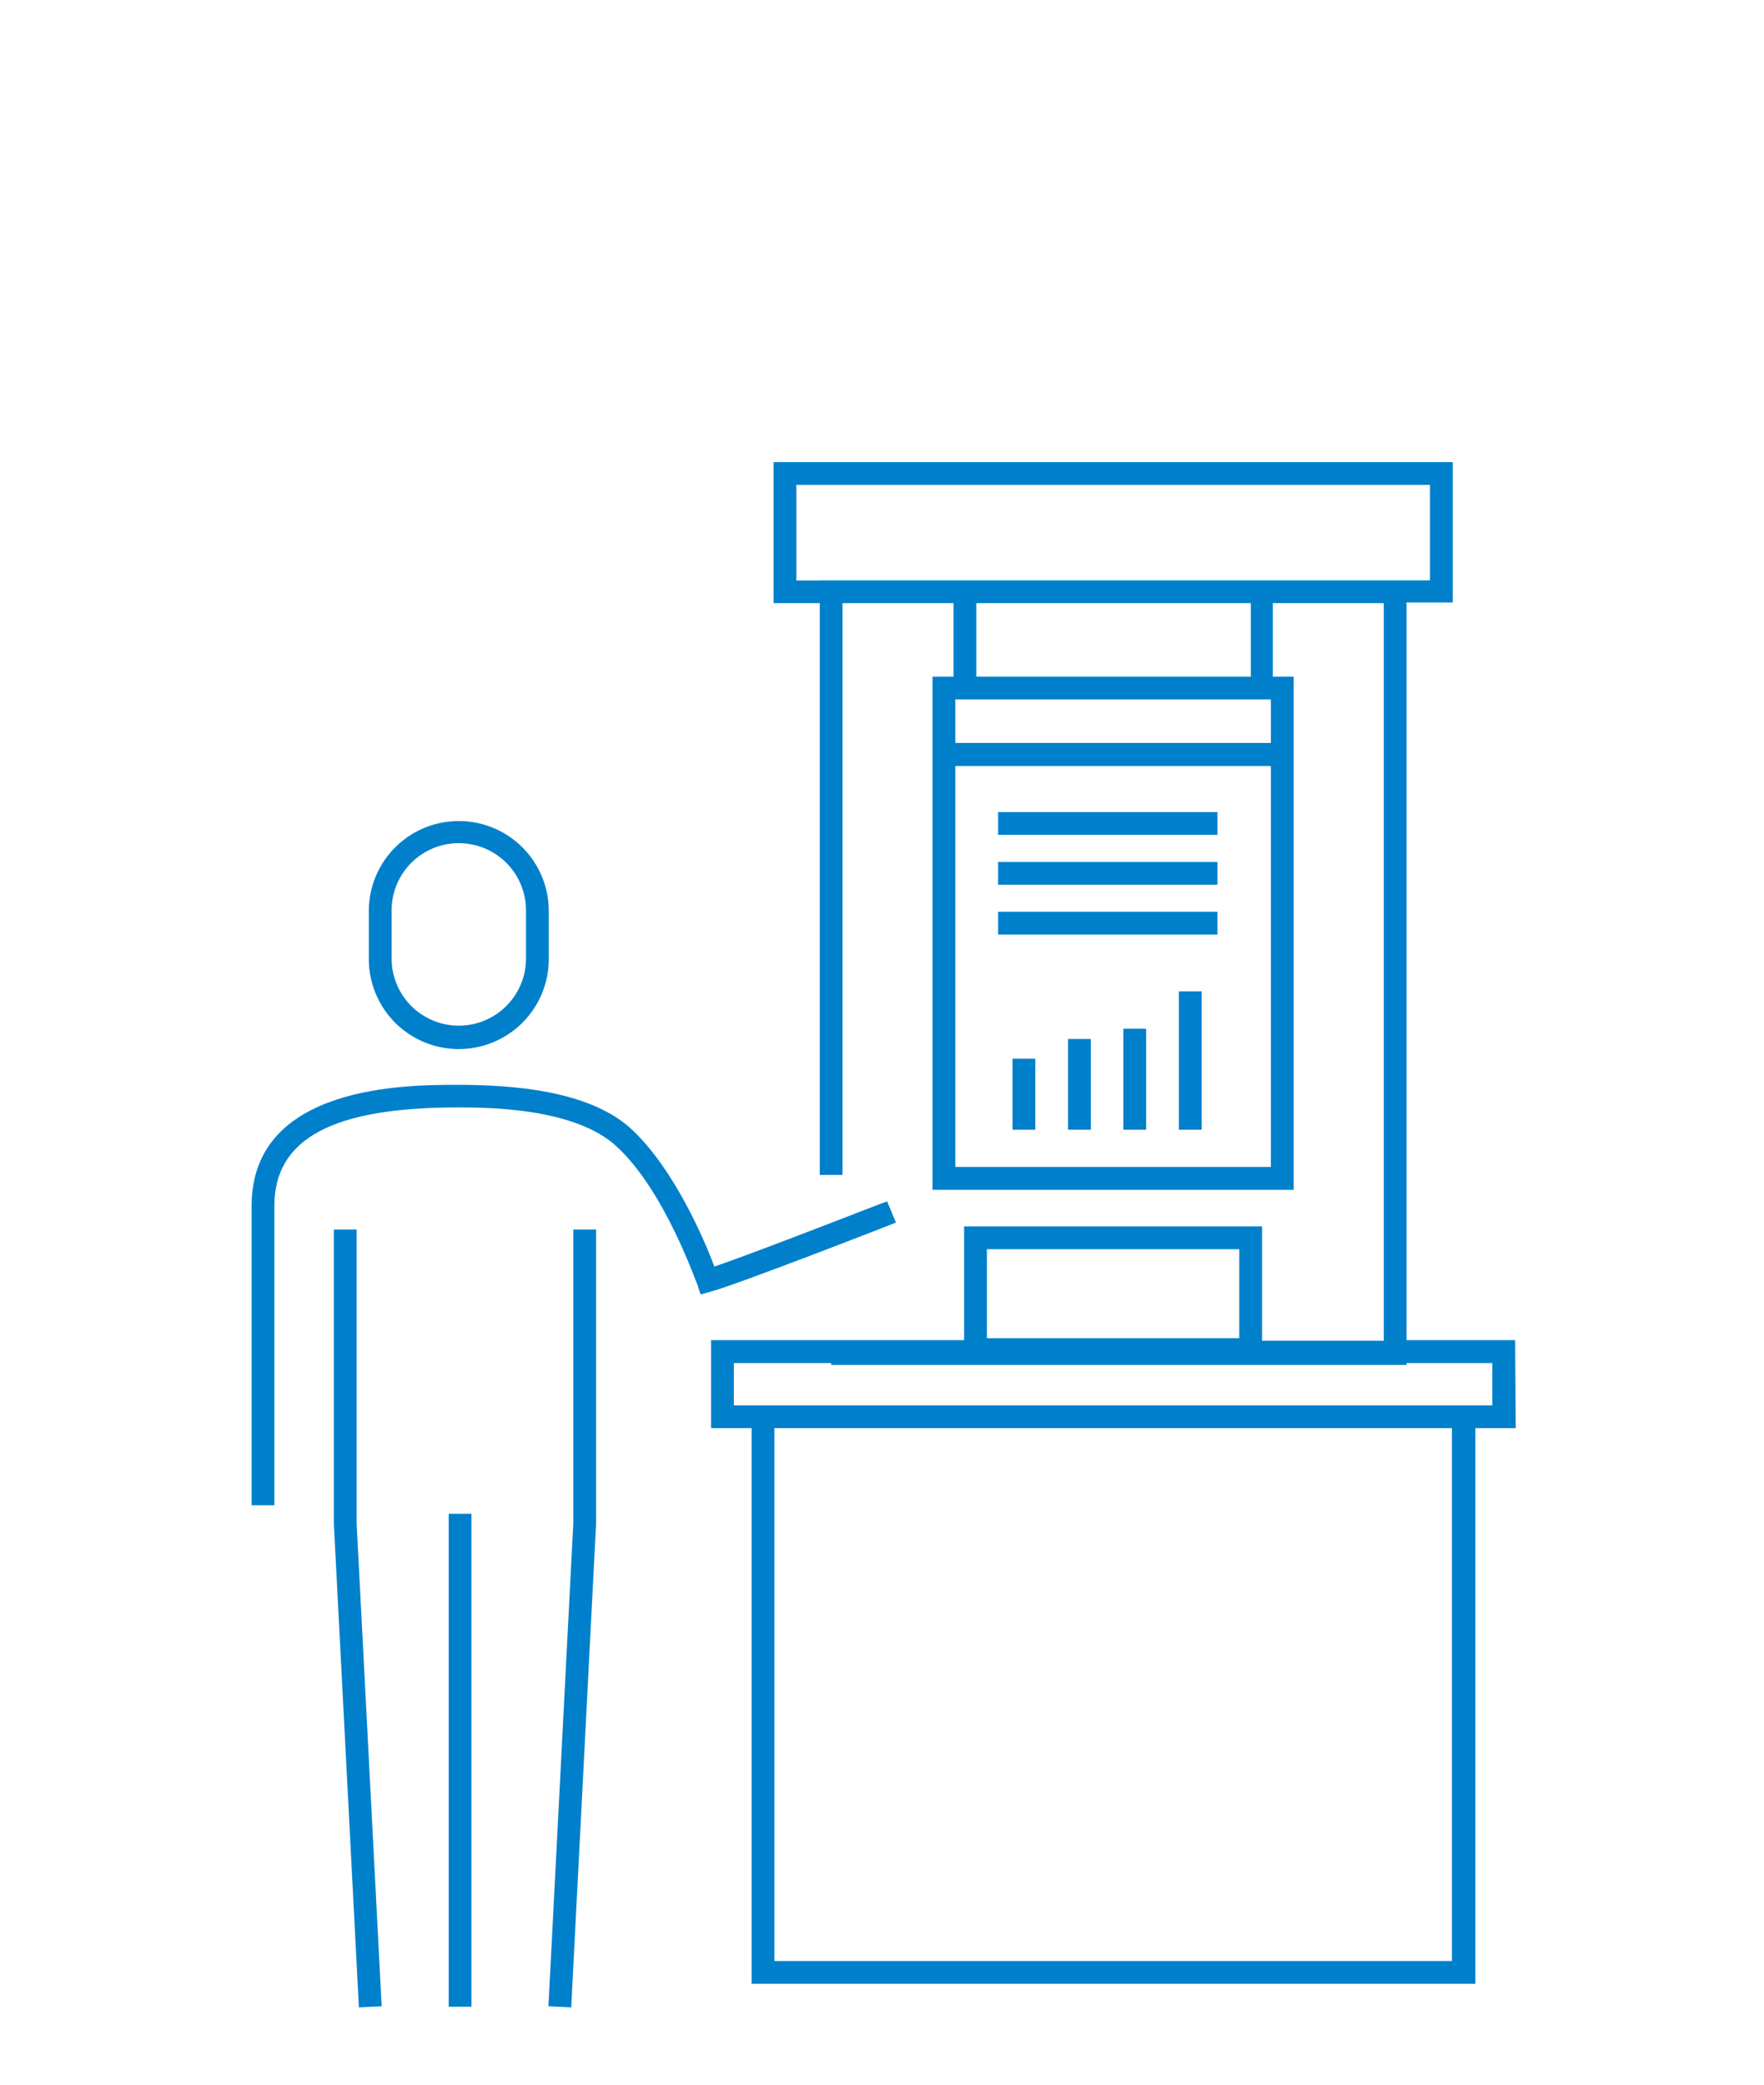
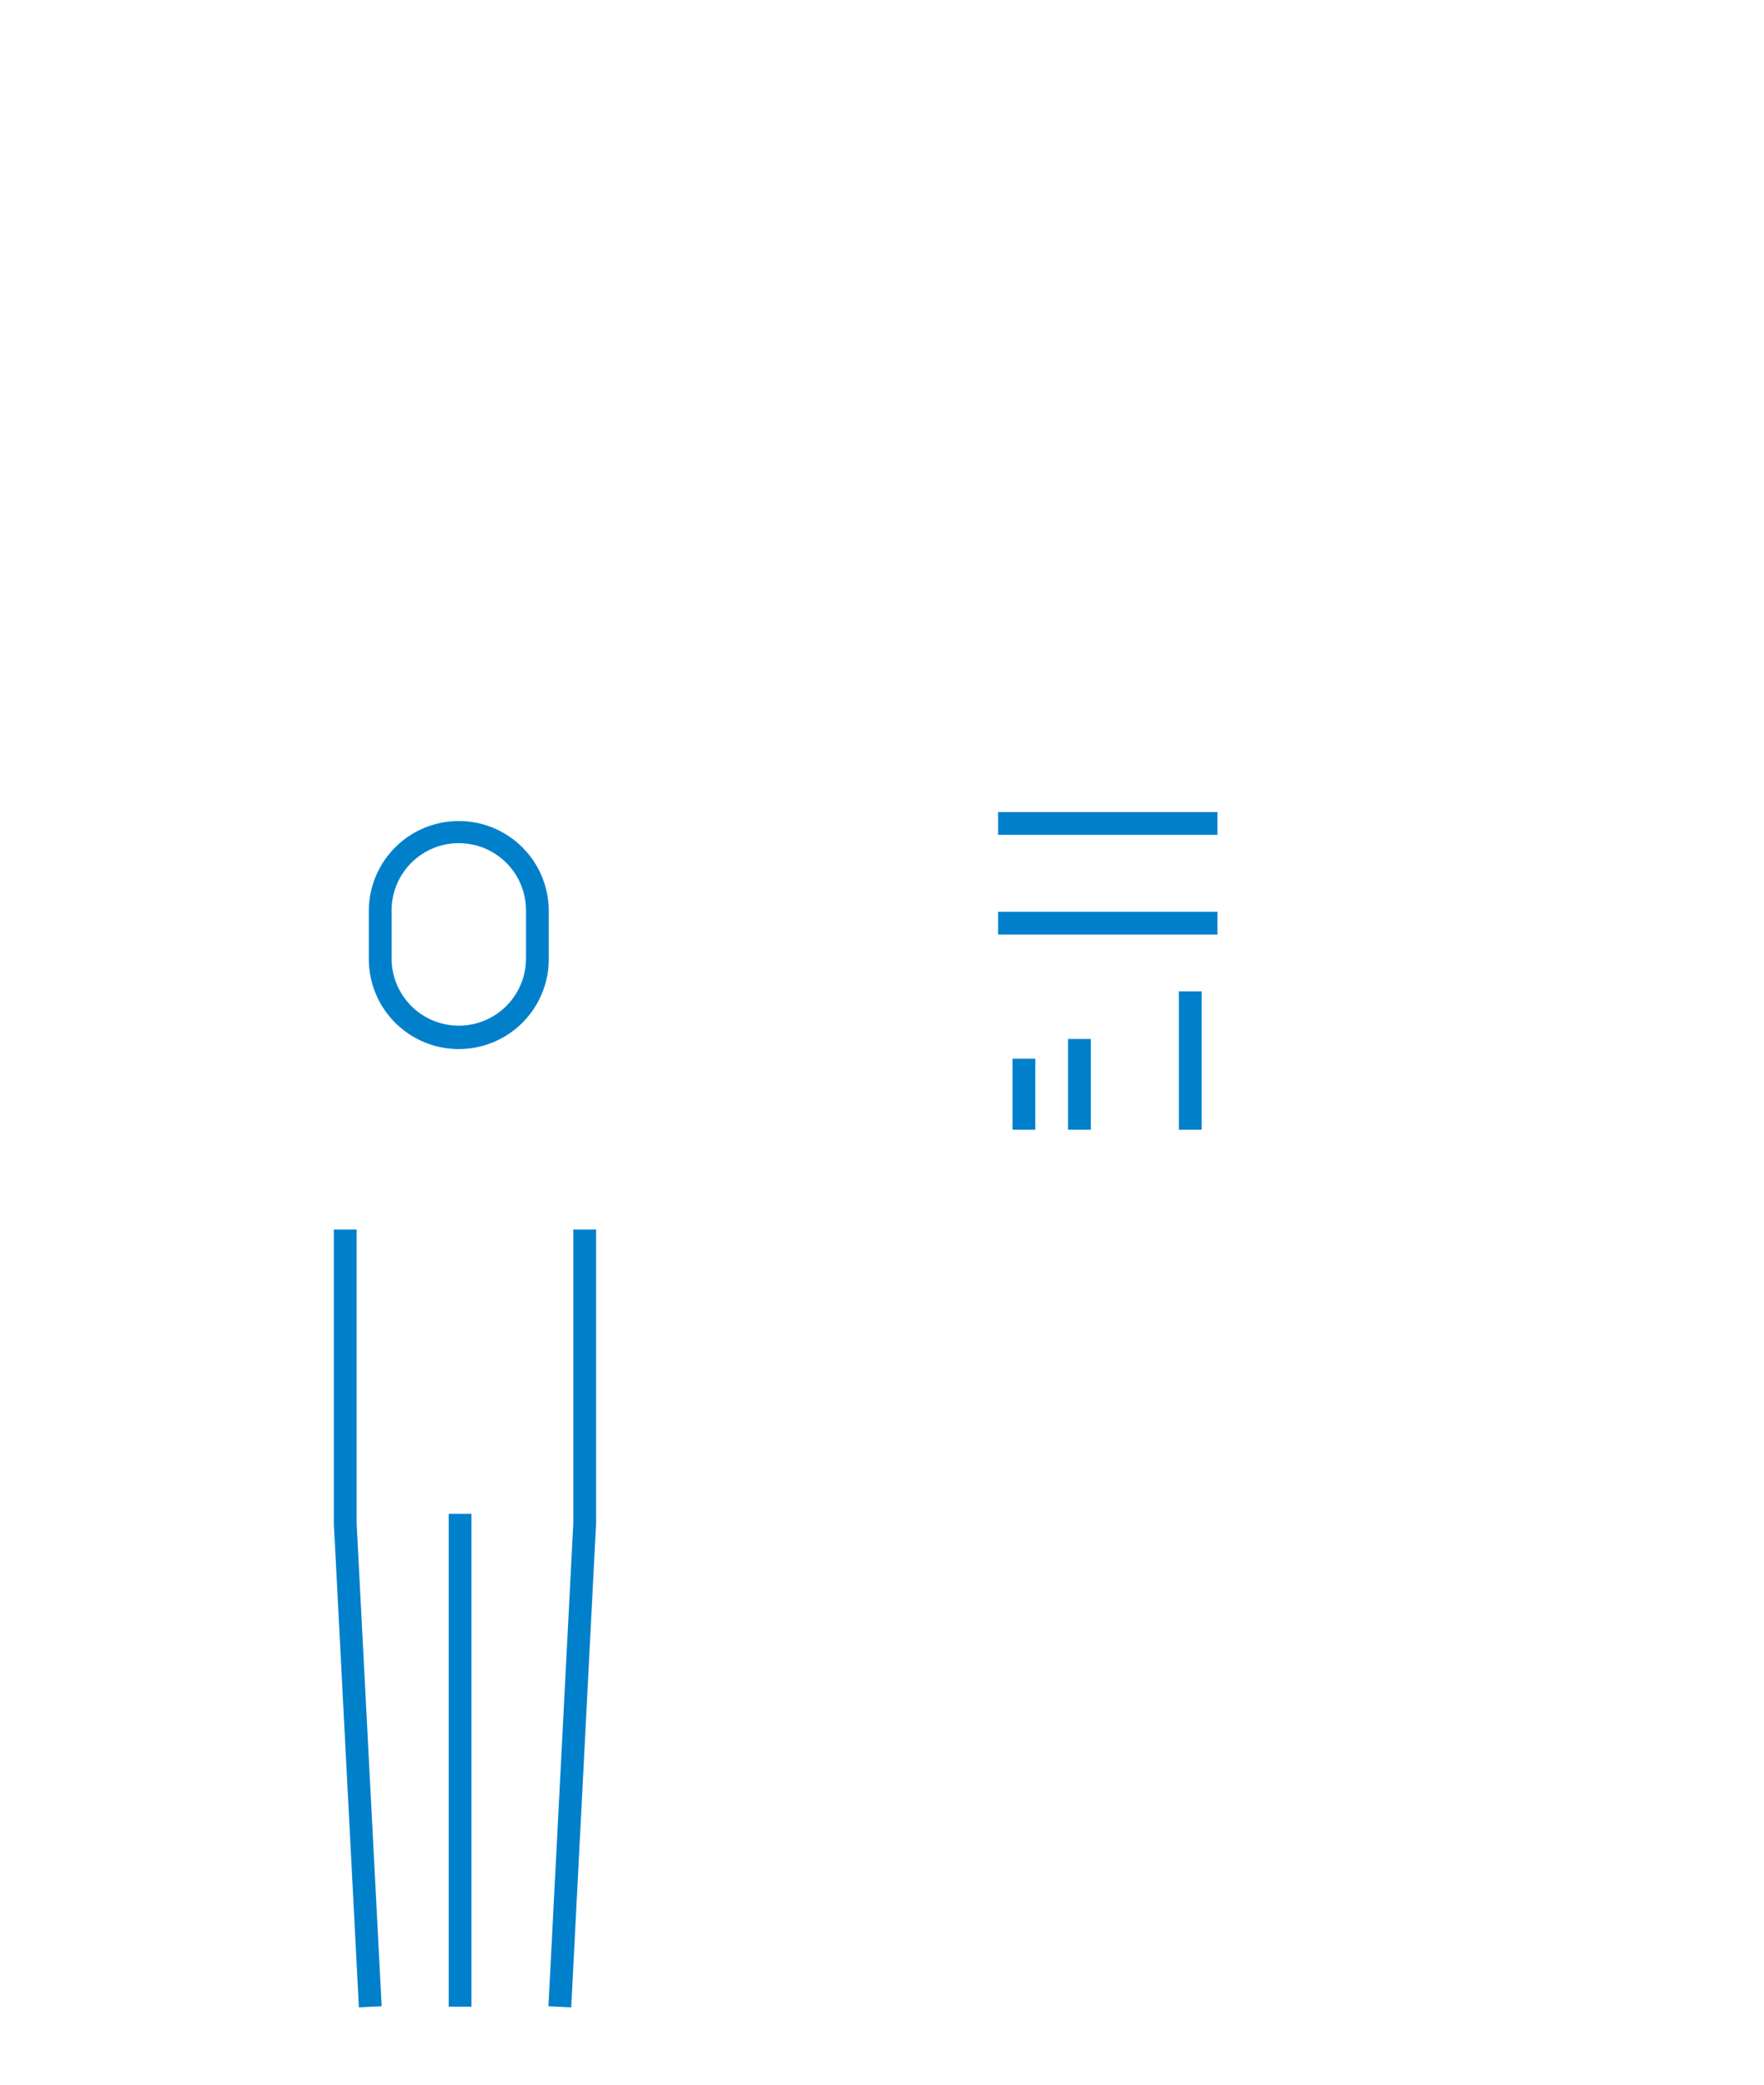
<svg xmlns="http://www.w3.org/2000/svg" width="110" height="130" viewBox="0 0 110 130">
  <defs>
    <style>
      .cls-1 {
        fill: #0080cb;
      }

      .cls-2 {
        fill: none;
      }
    </style>
  </defs>
  <g id="レイヤー_2" data-name="レイヤー 2">
    <g id="MAP2">
      <g>
        <g>
          <path class="cls-1" d="M28.61,65.42a5.61,5.61,0,0,0,5.61-5.61v-3a5.61,5.61,0,0,0-11.22,0v3A5.61,5.61,0,0,0,28.61,65.42Zm-4.19-8.65a4.19,4.19,0,1,1,8.38,0v3a4.19,4.19,0,0,1-8.38,0Z" />
          <polygon class="cls-1" points="22.24 76.67 20.82 76.67 20.82 95.06 22.38 125.18 23.8 125.11 22.24 95.02 22.24 76.67" />
          <polygon class="cls-1" points="35.75 94.99 34.2 125.11 35.62 125.18 37.17 95.02 37.17 76.67 35.75 76.67 35.75 94.99" />
          <rect class="cls-1" x="27.98" y="94.4" width="1.42" height="30.74" />
-           <path class="cls-1" d="M55.32,74.92c-.09,0-8.1,3.16-10.77,4.06-.63-1.66-2.47-6-5.1-8.5s-7.53-2.83-10.92-2.83c-3.18,0-12.84,0-12.84,7.55V93.87h1.42V75.2c0-4.19,3.63-6.14,11.42-6.14,1.82,0,7.34,0,9.95,2.46,3,2.78,4.94,8.51,5,8.57l.21.63.65-.18c1.73-.47,11.13-4.14,11.53-4.3Z" />
-           <path class="cls-1" d="M94.48,83.57H87.71v-46h2.88V28.82H48.24v8.79h2.88V73.27h1.42V37.61h6.92V42.2H58.15v32H80.67v-32h-1.3V37.61h6.92v46H78.7V76.48H60.12v7.09H44.34v5.49h2.53v34.65H92V89.06h2.52ZM79.25,43.62v2.71H59.57V43.62Zm0,29.15H59.57v-25H79.25ZM78,42.2H60.88V37.61H78Zm-26.83-6H49.66V30.24H89.17v5.95H51.12ZM61.54,77.9H77.28v5.55H61.54Zm29,44.39H48.29V89.06H90.54Zm2.52-34.65H45.76V85h6.07v.12H87.71V85h5.35Z" />
          <rect class="cls-1" x="62.24" y="50.64" width="13.68" height="1.42" />
-           <rect class="cls-1" x="62.24" y="53.75" width="13.68" height="1.42" />
          <rect class="cls-1" x="62.24" y="56.86" width="13.68" height="1.42" />
          <rect class="cls-1" x="63.14" y="66.02" width="1.42" height="4.43" />
          <rect class="cls-1" x="66.6" y="64.79" width="1.42" height="5.66" />
-           <rect class="cls-1" x="70.05" y="64.15" width="1.42" height="6.3" />
          <rect class="cls-1" x="73.51" y="61.82" width="1.42" height="8.63" />
        </g>
-         <rect class="cls-2" width="110" height="130" />
      </g>
    </g>
  </g>
</svg>